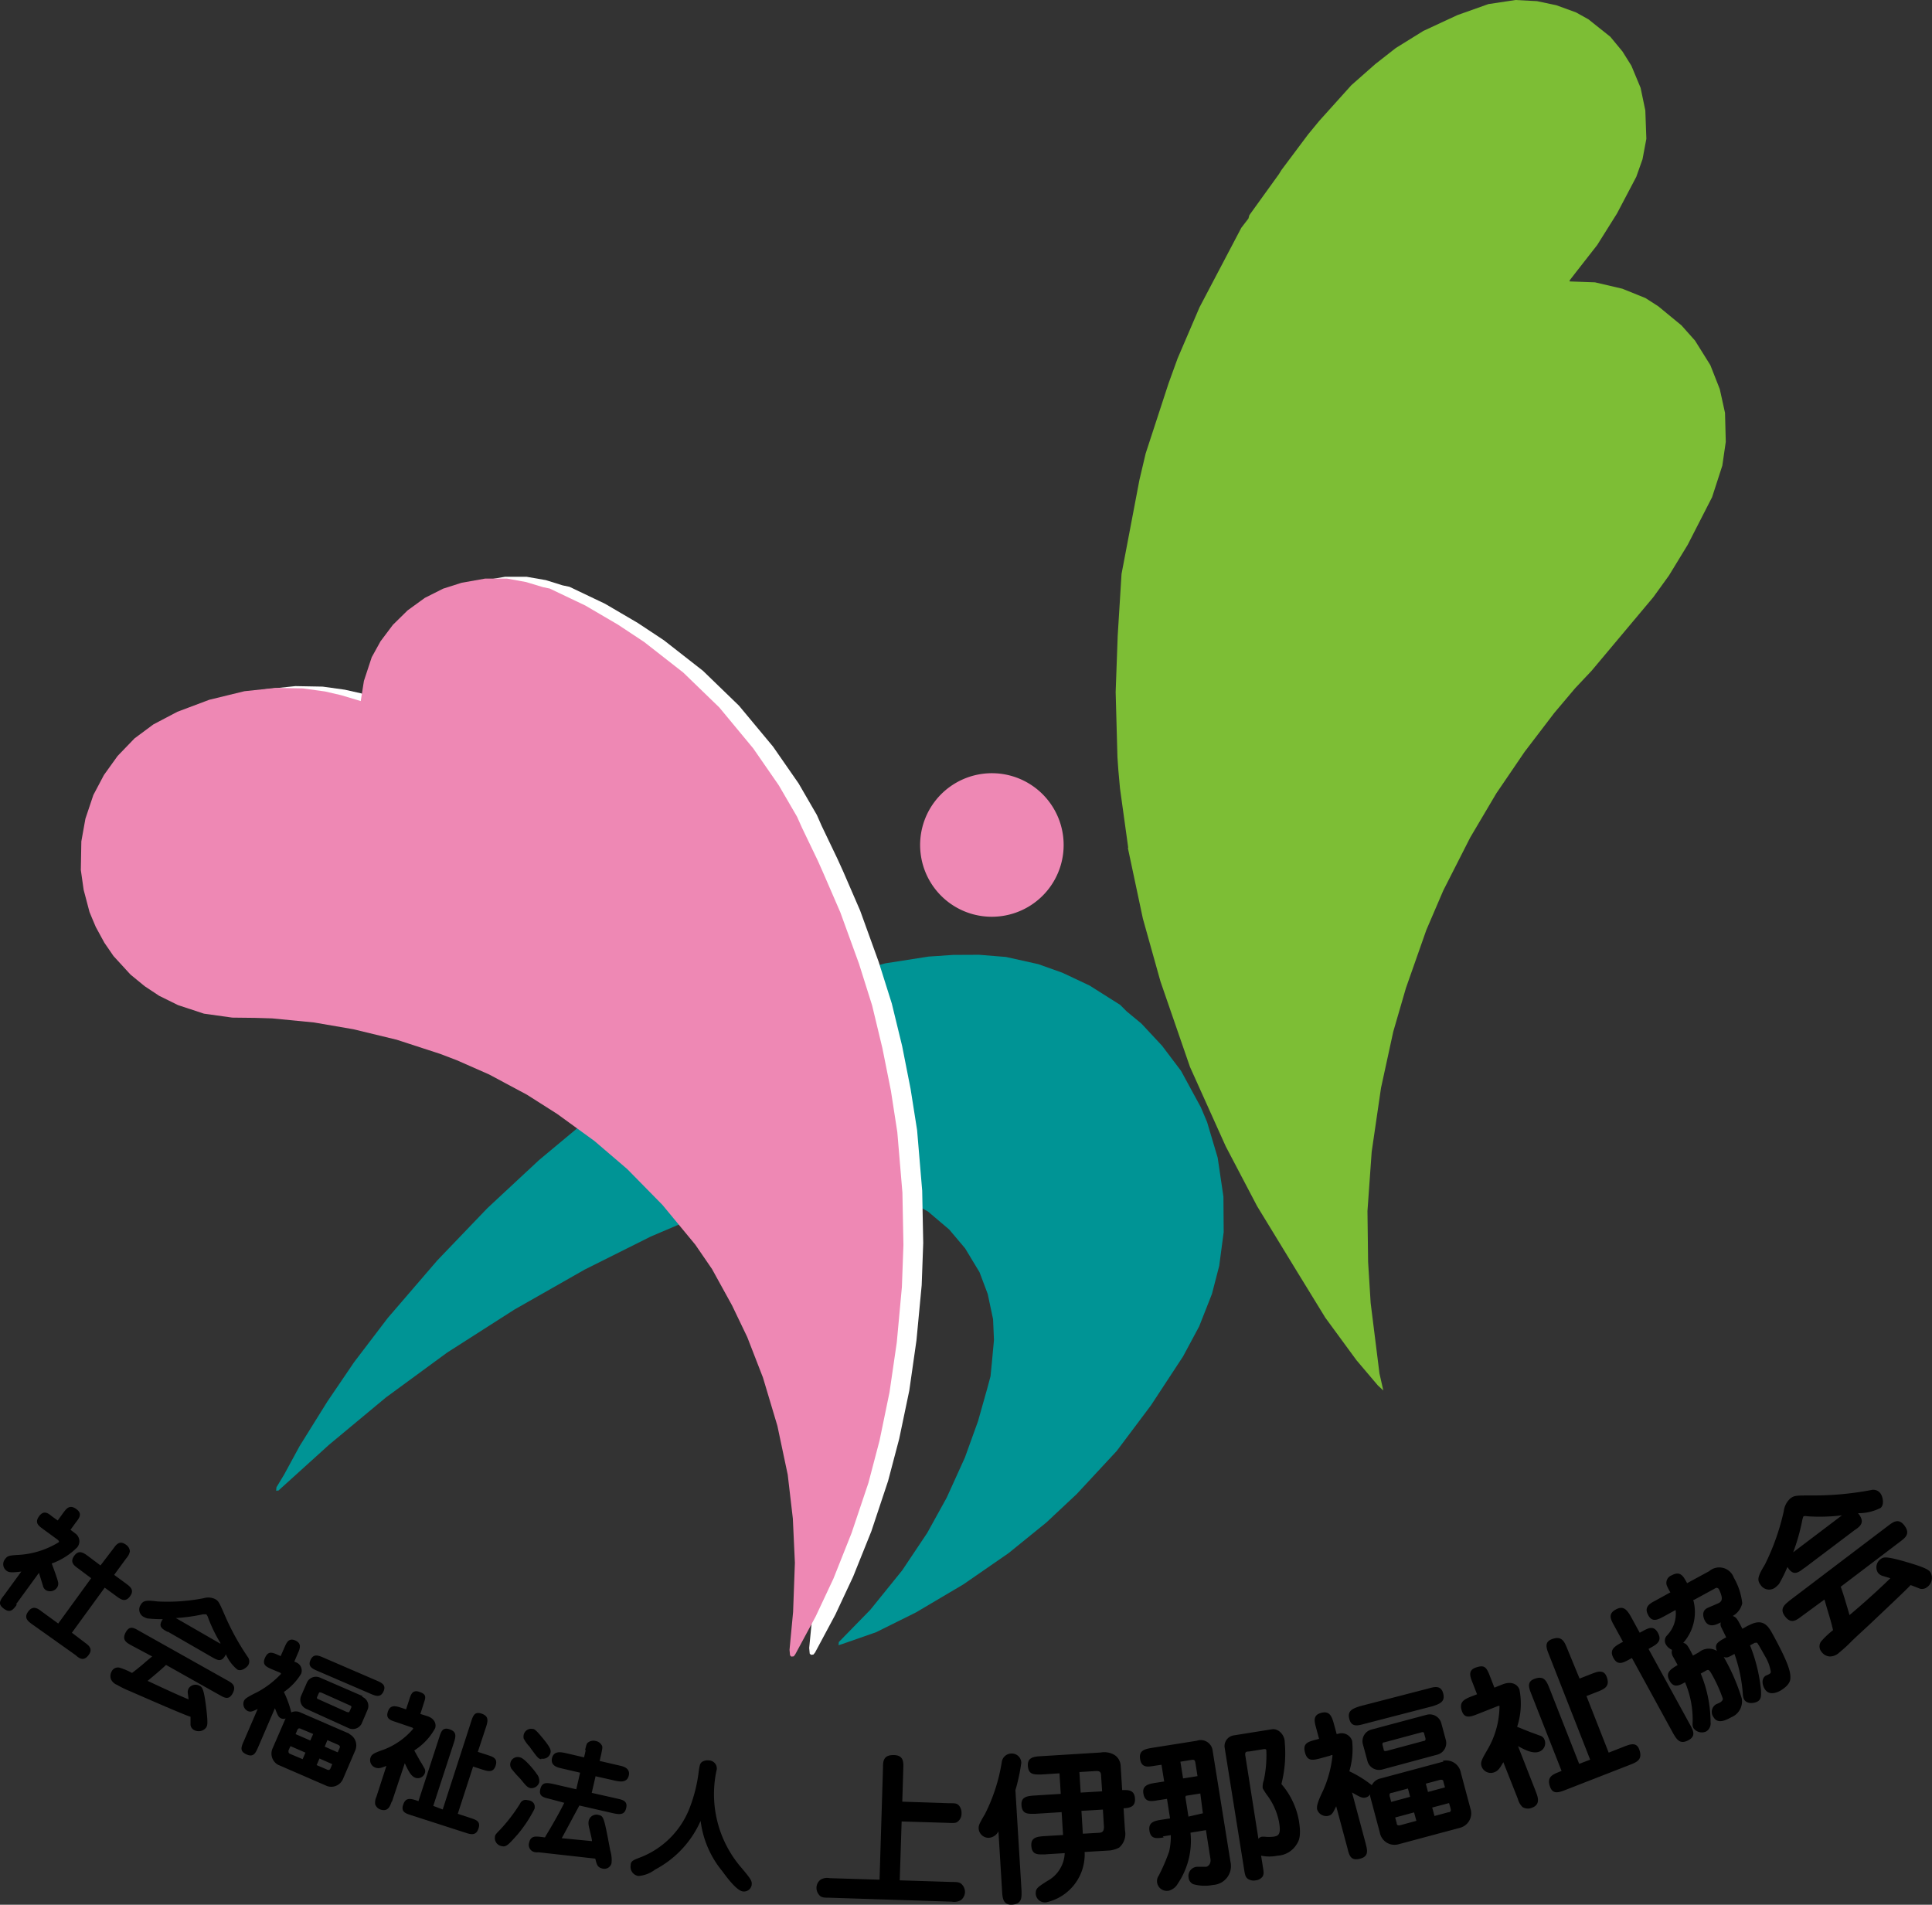
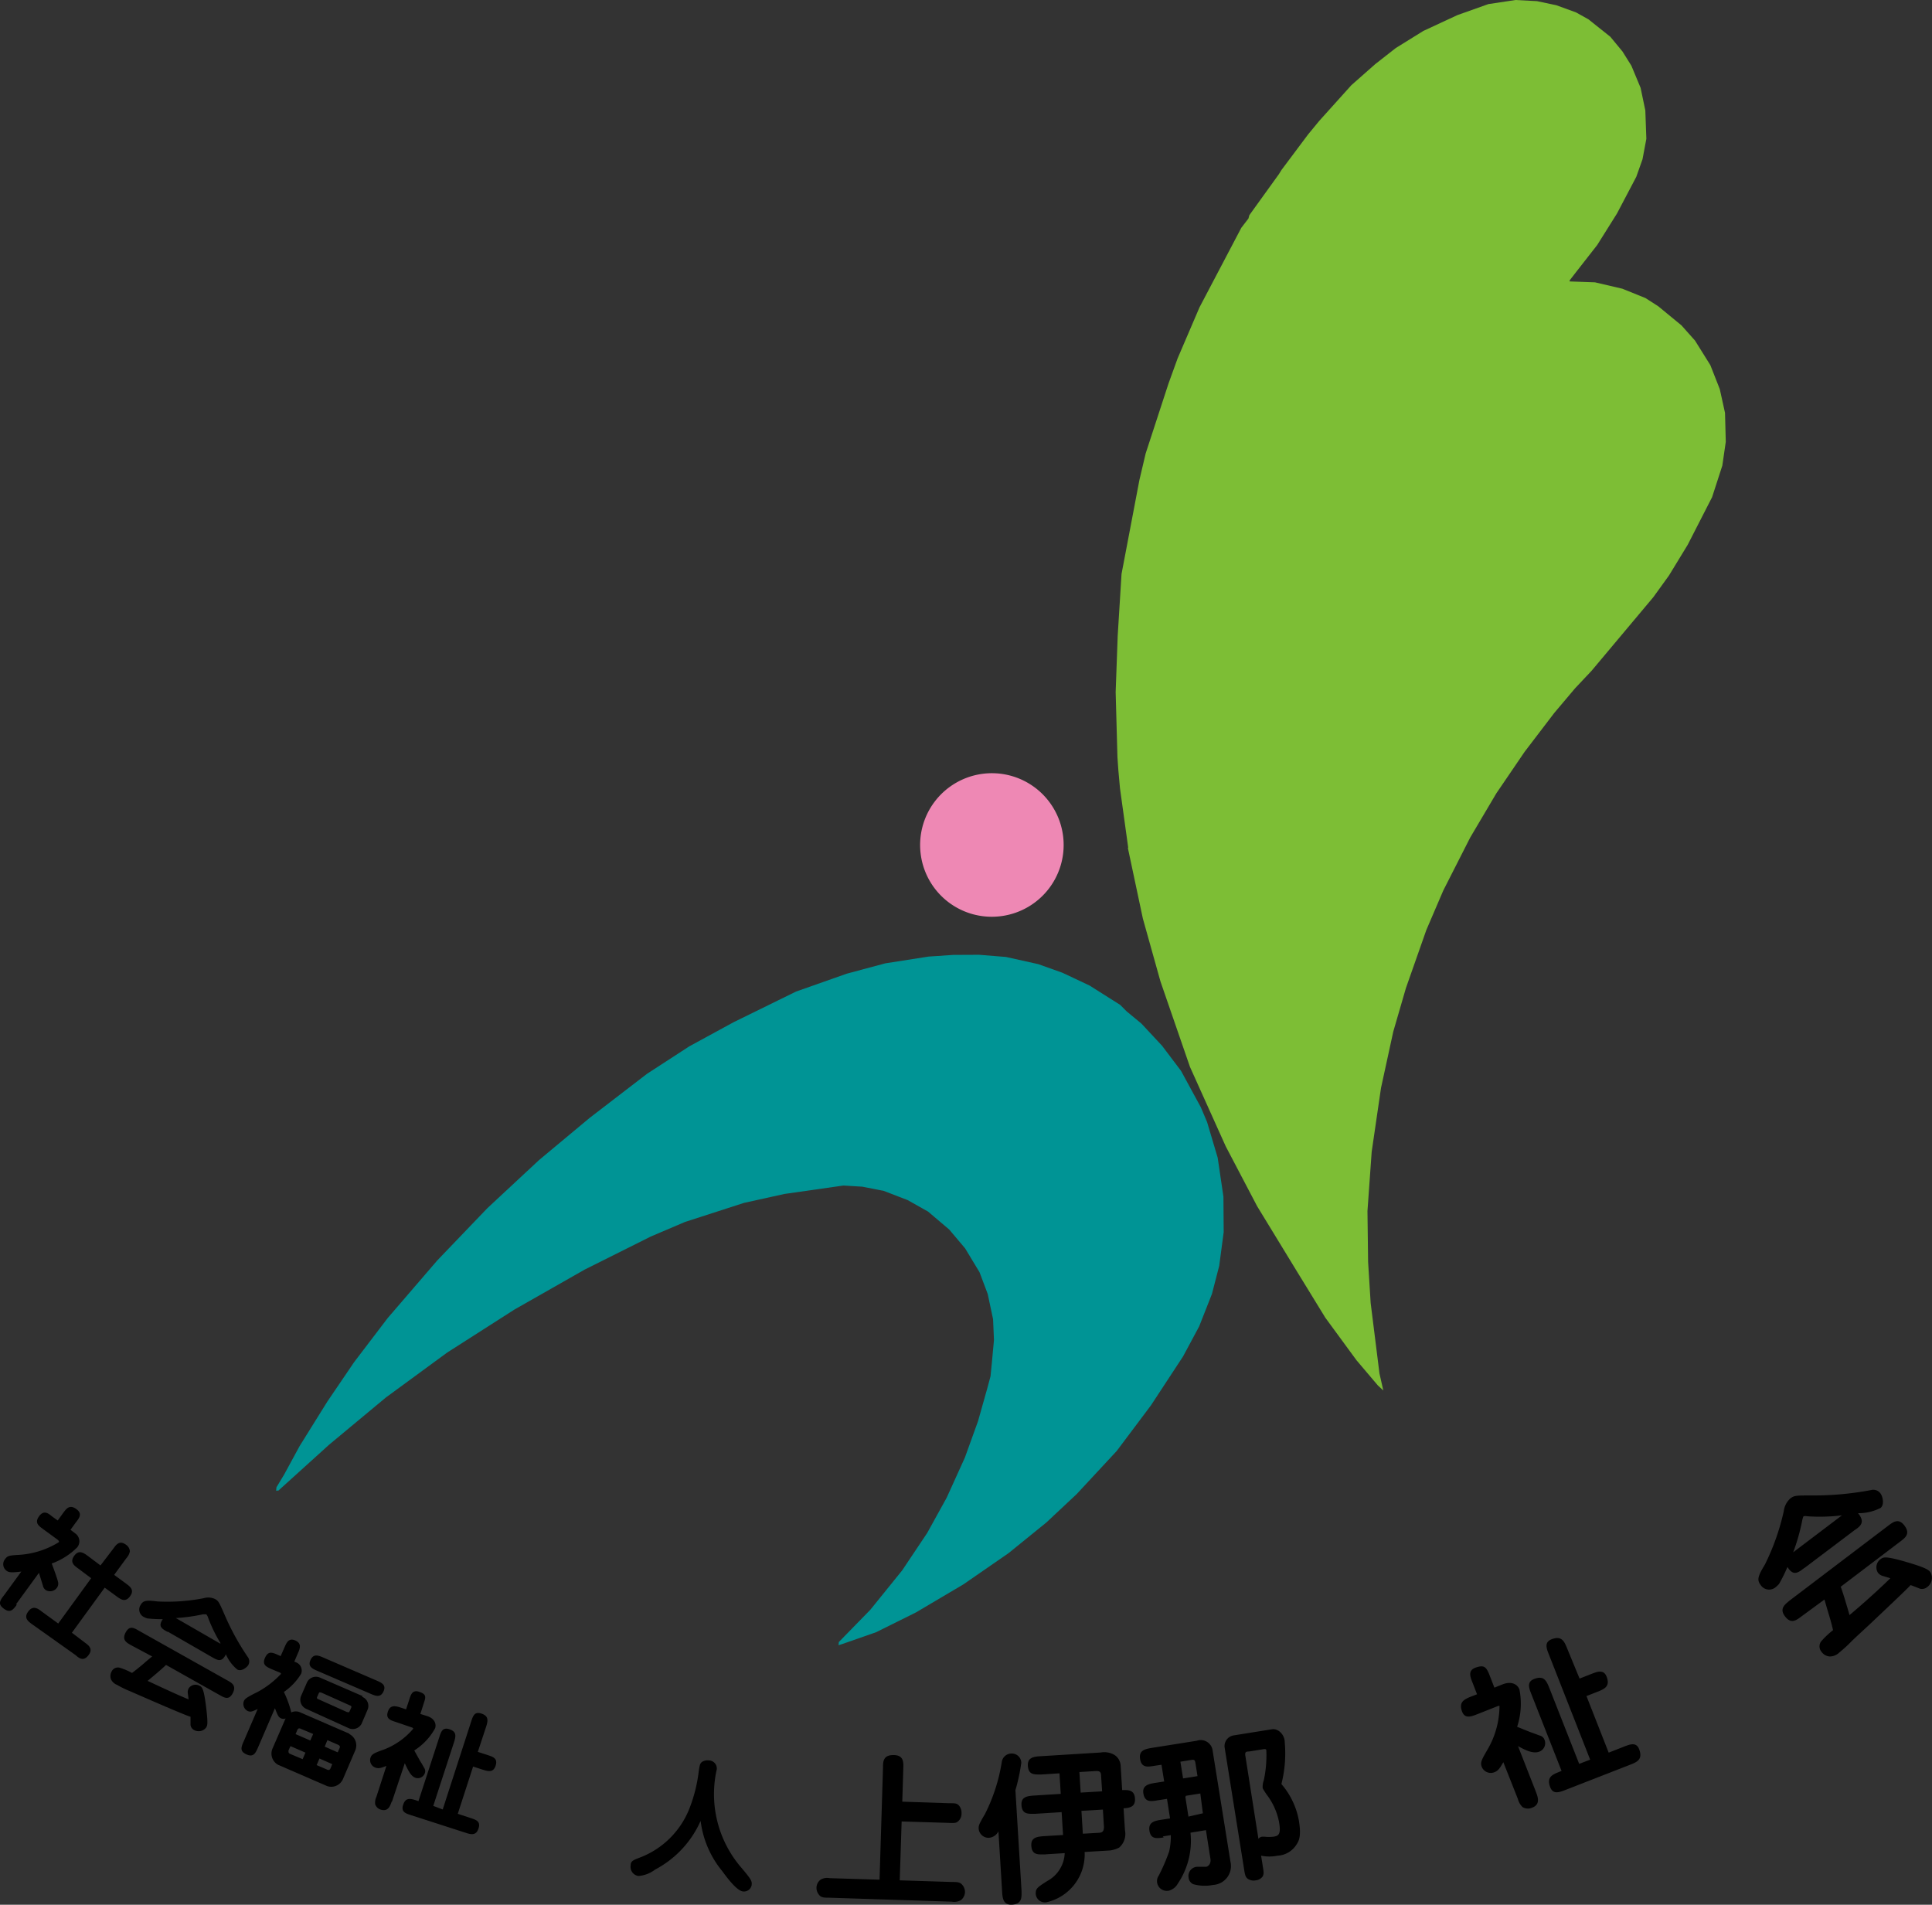
<svg xmlns="http://www.w3.org/2000/svg" viewBox="0 0 151.3 149.16">
  <rect x="0" y="0" width="151.3" height="149.16" fill="#333333" stroke="none" />
  <defs>
    <style>.cls-1{fill:#009495;}.cls-2{fill:#fff;}.cls-3{fill:#ee88b4;}.cls-4{fill:#7dbe35;}</style>
  </defs>
  <g id="レイヤー_2" data-name="レイヤー 2">
    <g id="ガイド">
      <polygon class="cls-1" points="21.65 116.47 22.26 115.46 23.46 113.25 25.64 109.75 27.74 106.66 30.36 103.22 34.24 98.71 38.17 94.61 42.22 90.84 46.18 87.54 50.67 84.09 53.98 81.94 57.45 80.05 62.34 77.65 66.31 76.25 69.33 75.44 72.72 74.91 74.65 74.78 76.68 74.77 78.78 74.94 81.3 75.5 83.21 76.18 85.33 77.18 87.72 78.69 88.23 79.2 89.39 80.16 91.01 81.9 92.49 83.86 94.04 86.71 94.53 87.87 95.36 90.66 95.81 93.71 95.83 96.49 95.48 99.13 94.91 101.33 93.91 103.87 92.65 106.22 90.13 110.06 87.45 113.63 84.32 117 81.94 119.23 78.98 121.63 75.45 124.07 71.73 126.27 68.61 127.82 66.29 128.63 65.67 128.84 65.69 128.59 68.16 126.06 70.65 122.98 72.61 120.05 74.14 117.28 75.56 114.15 76.59 111.3 77.3 108.78 77.57 107.78 77.67 106.77 77.84 104.94 77.77 103.31 77.35 101.33 76.71 99.63 75.58 97.76 74.34 96.29 72.68 94.88 71.08 93.98 69.21 93.26 67.53 92.93 66.05 92.84 61.43 93.5 58.26 94.2 53.65 95.69 50.95 96.84 45.81 99.41 40.29 102.55 35.02 105.92 30.23 109.43 25.78 113.13 21.8 116.73 21.66 116.73 21.62 116.75 21.64 116.58 21.65 116.47" />
-       <polygon class="cls-2" points="8.56 71.28 8.1 69.54 7.87 67.98 7.92 65.74 8.24 63.97 8.85 62.12 9.68 60.55 10.75 59.05 12.08 57.68 13.56 56.59 15.44 55.6 17.94 54.65 20.68 53.99 23.13 53.73 25.27 53.77 27 54.01 28.25 54.29 29.8 54.76 30.04 53.17 30.66 51.33 31.34 50.08 32.31 48.78 33.46 47.65 34.81 46.67 36.25 45.96 37.68 45.49 39.54 45.17 41.25 45.17 42.75 45.43 44.06 45.84 44.59 45.95 47.38 47.28 49.94 48.78 51.98 50.13 55.05 52.53 57.87 55.26 60.54 58.47 62.54 61.35 63.97 63.82 64.34 64.66 65.58 67.25 66.03 68.24 67.36 71.31 68.81 75.32 69.84 78.59 70.65 81.92 71.31 85.27 71.82 88.5 72.22 93.25 72.3 97.34 72.18 100.64 71.77 104.97 71.21 108.89 70.42 112.67 69.55 115.97 68.24 119.91 66.81 123.47 65.42 126.44 63.83 129.41 63.7 129.57 63.51 129.59 63.41 129.49 63.37 129.05 63.66 126.09 63.8 122.23 63.64 118.78 63.23 115.35 62.43 111.51 61.3 107.74 60.07 104.57 58.88 102.09 57.3 99.24 55.99 97.32 53.43 94.21 50.66 91.41 48.1 89.21 45.17 87.09 42.81 85.59 39.84 84 37.32 82.89 36.01 82.38 32.61 81.28 29.22 80.45 26.13 79.93 22.84 79.6 21.51 79.56 19.73 79.54 17.51 79.24 15.48 78.56 14.01 77.84 12.88 77.09 11.77 76.18 10.44 74.73 9.71 73.68 9.04 72.45 8.74 71.74 8.56 71.28" />
      <path d="M7.14,123.59l-1-.75c-.34-.24-.69-.5-.33-1s.73-.24,1.06,0l1,.75,1-1.31c.24-.33.49-.68,1-.31a.66.66,0,0,1,.3.53,1.13,1.13,0,0,1-.28.53l-.95,1.3.93.68c.32.24.68.5.31,1s-.72.24-1.05,0l-.93-.68-2.57,3.53,1,.76c.32.23.68.5.3,1s-.73.25-1,0L2.52,127.2c-.32-.23-.68-.5-.31-1s.74-.25,1.06,0l1.29.94Zm-5.82,2.07c-.28.38-.5.69-1,.33s-.35-.62,0-1.07l1.35-1.85c-.86.11-1,.05-1.15-.06a.63.63,0,0,1-.12-.92c.2-.26.28-.28,1.12-.33a6.71,6.71,0,0,0,3.1-1c0-.07,0-.08-.1-.18l-1.15-.84c-.35-.26-.68-.49-.31-1s.73-.23,1,0l.46.33.42-.58c.26-.35.5-.68,1-.34s.34.65,0,1.07l-.42.58.41.31a.75.75,0,0,1,.12,1.06,5.42,5.42,0,0,1-2,1.27c.07.18.42,1.12.48,1.39a.55.55,0,0,1-.08.52.66.66,0,0,1-.88.16.56.56,0,0,1-.21-.34l-.31-1-1.8,2.47" />
      <path d="M10.27,128.84c-.37-.21-.74-.41-.43-1s.68-.34,1.05-.13l6.91,3.88c.36.2.73.41.43,1s-.68.35-1.05.14L13,130.38c-.17.19-1.13,1-1.44,1.25.94.44,2.26,1.06,3.21,1.45l-.07-.54a.64.64,0,0,1,.08-.33.65.65,0,0,1,.86-.19c.18.1.32.18.5,1.65s.08,1.46,0,1.62a.74.74,0,0,1-.94.19.52.52,0,0,1-.28-.4s0-.59,0-.64c-.27-.06-2.58-1.06-3.06-1.27l-1.7-.74a7.73,7.73,0,0,1-1-.49.85.85,0,0,1-.47-.44.73.73,0,0,1,.05-.6.55.55,0,0,1,.6-.31,5.09,5.09,0,0,1,1,.42c.21-.16.5-.38.92-.74.21-.19.6-.51.66-.55Zm7-.16a11.84,11.84,0,0,1-1-2.07.47.47,0,0,0-.12-.19s-.08,0-.27,0a13.56,13.56,0,0,1-2.11.29l3.47,2m-4.11-.91c-.45-.25-.78-.43-.38-1a11.29,11.29,0,0,1-1.21-.06,1.63,1.63,0,0,1-.29-.12.65.65,0,0,1-.24-.93c.2-.36.45-.39,1.32-.28a14.73,14.73,0,0,0,3.6-.25,1.28,1.28,0,0,1,.91.06c.27.16.3.21.73,1.19a19.54,19.54,0,0,0,1.82,3.33.58.58,0,0,1,.05.66c-.11.18-.54.52-.86.34a3.19,3.19,0,0,1-.89-1.19c-.32.65-.63.48-1.09.22l-3.47-2" />
      <path d="M29.48,131.6c.39.17.78.34.56.84s-.57.4-1,.21l-4.18-1.8c-.39-.17-.77-.34-.55-.84s.57-.4,1-.21Zm-4.64,1.28c-.05.12,0,.16.1.19l2.23,1c.08,0,.15.07.21-.06l.12-.27c.05-.12,0-.16-.1-.19l-2.23-1c-.08,0-.16-.07-.21.06l-.12.27m3.52,0a.76.76,0,0,1,.43,1l-.47,1.1a.78.78,0,0,1-1,.36L24,133.83a.78.78,0,0,1-.43-1l.48-1.1a.78.78,0,0,1,1-.36l3.34,1.45m-3.61,5.4.84.36c.15.07.21,0,.26-.09l.14-.34-1-.44-.22.51m1.65-1,.15-.34c.05-.11,0-.18-.11-.24l-.85-.37-.21.51,1,.44m-3.69-.47-.15.34c0,.12,0,.19.11.25l1,.42.22-.51-1.15-.5m1.78-.95-1-.42c-.16-.07-.21,0-.26.08l-.14.34,1.15.5.22-.5m2.85,0a1,1,0,0,1,.44,1.3l-.94,2.19a1,1,0,0,1-1.25.58l-3.83-1.66a1,1,0,0,1-.44-1.3l.95-2.19a1.07,1.07,0,0,1,.07-.15.47.47,0,0,1-.35,0c-.2-.09-.26-.2-.49-.8l-1.33,3.09c-.18.4-.34.77-.87.54s-.48-.51-.26-1l1.11-2.57c-.42.2-.55.26-.78.16a.62.62,0,0,1-.3-.78c.07-.15.15-.26,1.05-.7A7.14,7.14,0,0,0,22,131.09c0-.06,0-.07-.11-.12l-.6-.25c-.43-.19-.78-.34-.54-.89s.56-.44,1-.24l.23.1.29-.66c.17-.4.34-.78.84-.57s.42.58.22,1l-.28.66.16.07a.69.69,0,0,1,.37.89,4.68,4.68,0,0,1-1.35,1.42,7.71,7.71,0,0,1,.58,1.6.84.84,0,0,1,.71,0l3.82,1.66" />
      <path d="M34.67,141.7l2.23-6.89c.14-.43.26-.8.8-.62s.54.5.38,1l-.66,2,.77.25c.42.14.8.26.63.81s-.52.49-1,.34l-.77-.25-1.2,3.7,1,.33c.43.14.8.26.63.8s-.5.53-1,.36l-4.28-1.38c-.44-.14-.81-.26-.63-.81s.5-.52,1-.36l.2.07,1.63-5c.14-.44.26-.81.8-.63s.52.5.36,1l-1.63,5Zm-4-.61c-.11.32-.27.81-.86.62a.66.66,0,0,1-.43-.42,1.11,1.11,0,0,1,.1-.59l.78-2.41c-.42.16-.59.22-.84.14a.62.62,0,0,1-.41-.77c.1-.3.29-.38,1.1-.67a5.67,5.67,0,0,0,2.25-1.61c0-.06-.08-.09-.1-.1L31,134.85c-.42-.13-.8-.26-.63-.79s.52-.5,1-.34l.43.14.24-.73c.14-.45.26-.82.8-.64s.51.4.38.79l-.3.94.54.17c.58.19.72.61.62.94a4.74,4.74,0,0,1-1.64,1.75c.09.15.44.8.52.92s.21.36.25.43a.45.45,0,0,1,.07.4.59.59,0,0,1-.72.4c-.37-.12-.57-.53-.86-1.15l-1,3" />
-       <path d="M41.86,141.65a10.37,10.37,0,0,1-1.32,2c-.78.88-.91,1-1.26.92a.64.64,0,0,1-.52-.72c0-.14.09-.25.39-.55a13.24,13.24,0,0,0,1.58-2.06.47.47,0,0,1,.57-.27C41.74,141,41.94,141.29,41.86,141.65Zm.52-3.88c-.23-.05-.3-.14-.92-1a2.64,2.64,0,0,1-.45-.63.72.72,0,0,1,0-.28.6.6,0,0,1,.68-.47c.16,0,.29.09.84.76s.62.89.59,1.07a.61.61,0,0,1-.72.5M42,138.88a.87.87,0,0,1,.23.69.64.64,0,0,1-.68.46c-.26-.06-.36-.19-.8-.73a9.65,9.65,0,0,1-.69-.78.59.59,0,0,1,.28-.89.62.62,0,0,1,.41,0c.31.07,1,.88,1.25,1.24m3.82-1.82c.08-.34.11-.49.21-.58a.71.71,0,0,1,.63-.13.69.69,0,0,1,.49.38c.05.13,0,.29-.06.62l-.13.56,1.59.37c.23.05.83.19.69.78s-.73.46-1,.41l-1.6-.36-.3,1.3,2,.45c.43.1.82.19.7.73s-.47.53-1,.42l-2.67-.61-.3.56c-.3.55-.77,1.45-1.08,2l2.37.23c0-.18-.22-1-.25-1.19a.92.92,0,0,1,0-.43.62.62,0,0,1,.77-.43c.4.09.42.19.91,2.78a2.52,2.52,0,0,1,.1,1,.58.58,0,0,1-.74.41c-.37-.09-.43-.34-.53-.77l-4.47-.5a.82.82,0,0,1-.23,0,.58.58,0,0,1-.48-.76c.12-.53.5-.48.84-.45l.4.05c.06-.13.4-.68.46-.79.52-.9.73-1.28,1.05-1.92L43,140.86c-.43-.1-.82-.19-.69-.74s.46-.53,1-.42l1.82.42.3-1.3-1.51-.35c-.24-.06-.83-.19-.69-.79s.73-.46,1-.41l1.51.35.13-.56" />
      <path d="M54.86,142.61a7.94,7.94,0,0,1-3.56,3.8,2.46,2.46,0,0,1-1.3.5.72.72,0,0,1-.61-.84c0-.34.24-.41.63-.57a6.75,6.75,0,0,0,4-3.95,11.77,11.77,0,0,0,.7-2.84c.07-.45.09-.6.25-.73a.82.82,0,0,1,.56-.12.63.63,0,0,1,.57.84,8.82,8.82,0,0,0,2,7.61c.73.87.81,1,.76,1.33a.61.61,0,0,1-.68.48c-.47-.06-1.19-1-1.61-1.58a7.65,7.65,0,0,1-1.7-3.93Z" />
      <path d="M69.15,138.44c0-.47,0-1,.81-1s.8.54.78,1.06l-.08,2.59,3.63.12c.53,0,.66,0,.84.22a.9.9,0,0,1,.17.58.79.79,0,0,1-.32.66c-.14.1-.31.1-.73.08l-3.64-.11-.15,4.61,4.12.13c.37,0,.61,0,.8.25a.85.85,0,0,1,.19.56.84.84,0,0,1-.32.61,1.06,1.06,0,0,1-.72.12l-9.61-.31c-.36,0-.62,0-.79-.24a.84.84,0,0,1-.19-.55.81.81,0,0,1,.32-.62,1,1,0,0,1,.71-.12l3.91.12Z" />
      <path d="M80,148.08c0,.43.07,1-.69,1.07s-.8-.52-.83-1l-.29-4.74a.91.91,0,0,1-.76.51.78.78,0,0,1-.79-.74c0-.2,0-.29.49-1.11A13.81,13.81,0,0,0,78.45,138a.77.77,0,0,1,.76-.68.74.74,0,0,1,.77.73,14.76,14.76,0,0,1-.46,2.14Zm6.31-7.8-.08-1.2c0-.41-.19-.4-.56-.38l-1.14.07.1,1.61,1.68-.1M86,143.53c.33,0,.47-.12.45-.52l-.08-1.3-1.68.1.11,1.79,1.2-.07m-4.16,1.69c-.54,0-1,.06-1.07-.62s.38-.77,1-.81l1.48-.09-.11-1.79-2.07.13c-.53,0-1,.06-1.07-.62s.37-.77,1-.81l2.07-.13-.1-1.61-1.4.09c-.53,0-1,.06-1.07-.62s.39-.78,1-.81l4.7-.29a1.58,1.58,0,0,1,1.06.18,1.07,1.07,0,0,1,.5.84l.12,1.92c.43,0,.94-.05,1,.63s-.39.77-.89.8l.11,1.73a1.41,1.41,0,0,1-.46,1.35,2.28,2.28,0,0,1-.7.22l-2,.12a3.84,3.84,0,0,1-3,3.94.72.72,0,0,1-.83-.67c0-.4.09-.48.91-1a2.59,2.59,0,0,0,1.36-2.18l-1.45.09" />
      <path d="M98.55,144a.44.44,0,0,1,.31-.17H99a3.09,3.09,0,0,0,.74,0c.41-.06.58-.21.43-1.12a5.15,5.15,0,0,0-1-2.21c-.24-.37-.28-.42-.29-.52a1.54,1.54,0,0,1,.09-.56,9.19,9.19,0,0,0,.2-2.33c0-.14-.1-.13-.35-.09l-1,.16c-.31,0-.34.09-.28.42Zm.33,2.08c.09.54.11.65,0,.87a.76.76,0,0,1-.53.3.84.84,0,0,1-.62-.11c-.2-.15-.23-.3-.31-.81l-1.52-9.51a.85.85,0,0,1,.71-.92l3-.48c.51-.08,1,.45,1,1a9.76,9.76,0,0,1-.26,3.29,6,6,0,0,1,1.37,2.87c.2,1.21,0,1.58-.17,1.84a1.87,1.87,0,0,1-1.5.9,3.29,3.29,0,0,1-1.29,0l.13.81m-6.06-5.4.24,1.53L94.2,142,94,140.45l-1.13.18m-.22-1.36,1.13-.18-.14-.88c-.06-.4-.07-.43-.4-.38l-.8.13.21,1.31m-1.52,4.62c-.51.08-1,.16-1.11-.5s.33-.79.9-.88l.71-.11-.24-1.53-.71.11c-.53.09-1,.17-1.13-.48s.33-.79.91-.88l.71-.11-.21-1.31-.55.08c-.52.09-1,.17-1.12-.5s.3-.8.9-.9l3.53-.56a.94.94,0,0,1,1.25.81l1.39,8.66A1.48,1.48,0,0,1,95,147.61a3.32,3.32,0,0,1-1.56-.06.64.64,0,0,1-.36-.52.72.72,0,0,1,.65-.84s.59,0,.71,0,.43-.19.35-.64l-.35-2.23-1.21.2a6,6,0,0,1-1,4,1.13,1.13,0,0,1-.7.54.77.77,0,0,1-.91-.61.76.76,0,0,1,.13-.58,14.75,14.75,0,0,0,.81-1.88,5.36,5.36,0,0,0,.13-1.28l-.62.1" />
-       <path d="M111.85,132.23c.49-.14,1-.27,1.17.38s-.25.81-.81,1L106.84,135c-.51.14-1,.27-1.17-.38s.24-.81.81-1ZM108.36,137c0,.16.15.13.25.11l2.86-.77c.1,0,.2-.05.16-.22l-.1-.35c0-.16-.15-.13-.24-.1l-2.86.77c-.1,0-.2.05-.16.21l.09.35m3.35-2.71a.94.94,0,0,1,1.15.61l.38,1.41a.94.94,0,0,1-.69,1.1l-4.3,1.16a.94.94,0,0,1-1.15-.62l-.38-1.4a.94.94,0,0,1,.69-1.11l4.3-1.15m.63,7.92,1.08-.29c.2,0,.22-.14.18-.29l-.12-.43-1.32.35.18.66m.82-2.24-.12-.43c0-.14-.1-.2-.3-.15l-1.08.29.17.65,1.33-.36m-3.9,2.36.12.44c0,.15.09.21.29.16l1.25-.34-.18-.66-1.48.4m1-2.27-1.25.34c-.2,0-.21.14-.18.27l.12.44,1.48-.4-.17-.65m2.73-2.17a1.17,1.17,0,0,1,1.41.92l.75,2.81a1.17,1.17,0,0,1-.76,1.5l-4.92,1.32a1.17,1.17,0,0,1-1.41-.92l-.75-2.81a.54.54,0,0,1,0-.2.59.59,0,0,1-.35.25c-.26.07-.4,0-1.08-.39l1.07,4c.13.51.26,1-.42,1.18s-.85-.13-1-.79l-.89-3.31c-.25.52-.32.67-.62.75a.75.75,0,0,1-.88-.53c0-.19-.06-.35.48-1.46a9,9,0,0,0,.73-2.72c0-.08-.07-.06-.19,0l-.77.21c-.55.14-1,.26-1.19-.45s.2-.84.8-1l.3-.08-.23-.85c-.14-.52-.27-1,.38-1.18s.84.23,1,.82l.23.84.21-.05a.86.86,0,0,1,1,.58,6.11,6.11,0,0,1-.22,2.38,8.86,8.86,0,0,1,1.76,1.09,1,1,0,0,1,.69-.53l4.92-1.32" />
      <path d="M124.53,137.8l-3.23-8.23c-.21-.52-.38-1,.27-1.22s.89.07,1.13.67l1,2.43.92-.36c.51-.2,1-.38,1.22.27s-.1.87-.68,1.1l-.92.36,1.74,4.43,1.2-.47c.51-.2,1-.38,1.21.27s-.06.89-.66,1.12l-5.13,2c-.52.2-1,.38-1.22-.27s.07-.89.67-1.12l.24-.1-2.36-6c-.21-.52-.38-1,.27-1.22s.87.07,1.11.67l2.36,6Zm-4.25,2.52c.15.39.39,1-.32,1.25a.8.8,0,0,1-.73-.06,1.33,1.33,0,0,1-.36-.63L117.73,138c-.28.47-.39.66-.69.78a.76.76,0,0,1-1-.42c-.14-.36,0-.57.52-1.47a6.84,6.84,0,0,0,.87-3.27c0-.08-.15,0-.17,0l-1.57.62c-.51.2-1,.38-1.21-.26s.1-.87.67-1.1l.52-.2-.34-.88c-.21-.52-.39-1,.26-1.22s.79,0,1,.45l.44,1.13.65-.26c.7-.27,1.15,0,1.31.4a5.79,5.79,0,0,1-.18,2.93c.2.07,1,.41,1.2.47l.56.21a.52.52,0,0,1,.38.32.71.71,0,0,1-.37.93c-.44.18-.95,0-1.7-.42l1.41,3.6" />
-       <path d="M128.6,127.76c.47-.26.9-.5,1.23.1s0,.87-.54,1.16l-.19.11,3.24,5.91c.26.48.5.91-.12,1.24s-.88,0-1.18-.52l-3.24-5.92-.2.11c-.48.26-.91.5-1.24-.1s0-.87.54-1.17l.2-.11-.7-1.28c-.26-.47-.49-.9.12-1.24s.88,0,1.19.53l.7,1.28Zm4-2.48a3.62,3.62,0,0,1-.78,3.37c.27.08.34.18.76,1l.47-.26a1.2,1.2,0,0,1,1.41-.1c-.23-.55.07-.71.72-1.07-.09-.2-.41-.83-.42-.87a.54.54,0,0,1,0-.3c-.35.18-.92.46-1.24-.12-.07-.12-.35-.74.18-1,.14-.07.78-.33.91-.4.31-.17.3-.45,0-1.08a.2.2,0,0,0-.3-.06l-1.65.9m4.28,2c1.16-.63,1.55.08,1.9.71,1.18,2.16,1.39,2.9,1.37,3.39,0,.21-.06.57-.77,1-.16.09-.9.49-1.26-.16-.22-.39-.2-.81.09-1,0,0,.25-.11.28-.13a.25.25,0,0,0,.13-.16,3.36,3.36,0,0,0-.42-1.18c-.08-.13-.6-1.09-.66-1.11s-.12,0-.18,0l-.37.2a12.88,12.88,0,0,1,.86,3.52c0,.32.06.7-.28.88-.15.09-.8.28-1.06-.19a1.28,1.28,0,0,1-.08-.33,11.9,11.9,0,0,0-.66-3.21c-.52.29-.58.32-.84.24A15.88,15.88,0,0,1,136.4,133a1.33,1.33,0,0,1-.8,1.47c-.44.24-1.08.57-1.41,0a.69.69,0,0,1,.19-1l.31-.14c.1-.06.23-.16.23-.3a11,11,0,0,0-.8-1.8c-.27-.5-.33-.5-.5-.41l-.43.24a10.05,10.05,0,0,1,.77,3.81.74.74,0,0,1-.34.72.81.81,0,0,1-1-.26.64.64,0,0,1-.07-.33,7.44,7.44,0,0,0-.59-3.26c-.45.25-.88.48-1.21-.12s0-.86.63-1.23l-.34-.62a.69.69,0,0,1-.1-.57,1,1,0,0,1-.49-.44.58.58,0,0,1,.09-.68,2.44,2.44,0,0,0,.68-2l-.91.5c-.47.25-.91.5-1.23-.09s0-.86.55-1.14l1.18-.65a4.63,4.63,0,0,1-.28-.54.63.63,0,0,1,.37-.79c.67-.36.9,0,1.22.61l1.73-.94a1.21,1.21,0,0,1,1.93.51,5.12,5.12,0,0,1,.66,2,1.52,1.52,0,0,1-.75,1c.28.09.35.2.76,1l.47-.26" />
      <path d="M141.08,126.58c-.41.31-.82.62-1.29,0s0-.93.36-1.24l7.72-5.86c.4-.3.82-.62,1.28,0s.08.93-.35,1.25l-4.65,3.53c.12.27.56,1.74.69,2.22,1-.84,2.3-2,3.2-2.89l-.64-.19a.71.71,0,0,1-.34-.25.79.79,0,0,1,.21-1.05c.21-.16.36-.27,2.09.24,1.56.46,1.69.62,1.82.79a.89.89,0,0,1-.25,1.15.64.64,0,0,1-.58.13s-.67-.27-.73-.28c-.21.26-2.46,2.37-2.92,2.81s-1.15,1.06-1.66,1.55a11.28,11.28,0,0,1-1,.92,1.08,1.08,0,0,1-.74.31.85.85,0,0,1-.64-.35.66.66,0,0,1-.05-.82,6.41,6.41,0,0,1,.94-.89c-.07-.32-.18-.75-.38-1.4-.1-.33-.27-.92-.29-1Zm3.23-7.92a14.42,14.42,0,0,1-2.79.08.66.66,0,0,0-.28,0s-.05.08-.1.31a15.6,15.6,0,0,1-.71,2.51l3.88-2.94m-3,4.16c-.5.39-.87.67-1.33-.07a11.64,11.64,0,0,1-.66,1.33,2.25,2.25,0,0,1-.27.26.79.79,0,0,1-1.17-.18c-.31-.4-.21-.7.34-1.61a18.3,18.3,0,0,0,1.47-4.16,1.6,1.6,0,0,1,.51-1c.31-.23.38-.24,1.69-.24a24.2,24.2,0,0,0,4.63-.42.69.69,0,0,1,.75.27c.16.21.33.86,0,1.13a3.84,3.84,0,0,1-1.76.41c.56.69.23,1-.29,1.34l-3.88,2.93" />
-       <polygon class="cls-3" points="7.01 71.42 6.55 69.68 6.33 68.13 6.37 65.89 6.69 64.11 7.31 62.26 8.14 60.69 9.21 59.2 10.54 57.82 12.01 56.73 13.89 55.74 16.39 54.8 19.14 54.13 21.58 53.87 23.72 53.91 25.46 54.15 26.71 54.44 28.25 54.9 28.5 53.32 29.11 51.47 29.8 50.22 30.77 48.93 31.92 47.8 33.27 46.82 34.7 46.1 36.14 45.64 37.99 45.31 39.71 45.31 41.2 45.58 42.52 45.98 43.05 46.09 45.84 47.42 48.4 48.92 50.44 50.27 53.51 52.67 56.33 55.4 58.99 58.61 60.99 61.5 62.42 63.96 62.8 64.81 64.04 67.39 64.48 68.38 65.81 71.45 67.27 75.47 68.3 78.74 69.1 82.07 69.77 85.42 70.27 88.65 70.67 93.39 70.75 97.49 70.63 100.78 70.23 105.12 69.66 109.03 68.88 112.81 68.01 116.12 66.69 120.05 65.27 123.62 63.88 126.58 62.28 129.55 62.16 129.71 61.97 129.73 61.87 129.63 61.83 129.2 62.11 126.23 62.25 122.38 62.09 118.92 61.69 115.49 60.88 111.66 59.75 107.88 58.52 104.71 57.33 102.23 55.76 99.38 54.45 97.47 51.88 94.36 49.12 91.55 46.55 89.35 43.63 87.23 41.27 85.73 38.3 84.14 35.78 83.03 34.47 82.53 31.06 81.42 27.67 80.6 24.59 80.07 21.3 79.75 19.96 79.71 18.19 79.69 15.97 79.38 13.94 78.71 12.46 77.98 11.33 77.23 10.22 76.32 8.89 74.87 8.17 73.82 7.5 72.59 7.2 71.88 7.01 71.42" />
      <polygon class="cls-4" points="87.51 59.29 87.37 54.2 87.53 49.79 87.83 44.95 89.23 37.59 89.72 35.51 91.51 30.03 92.22 28.07 93.94 24.06 97.21 17.84 97.77 17.11 97.84 16.85 100.16 13.63 100.35 13.32 102.43 10.54 103.31 9.47 105.83 6.67 107.7 5.02 109.31 3.76 111.47 2.42 114.14 1.18 116.56 0.32 118.69 0 120.37 0.09 121.88 0.41 123.42 0.97 124.39 1.51 126.11 2.88 127.06 4.03 127.76 5.15 128.48 6.88 128.85 8.65 128.93 10.87 128.63 12.47 128.14 13.85 126.63 16.72 125.08 19.19 123.4 21.34 122.92 21.96 122.93 22.04 124.91 22.11 127.05 22.61 128.86 23.34 129.87 23.99 131.68 25.48 132.74 26.67 133.94 28.59 134.68 30.47 135.09 32.33 135.15 34.6 134.88 36.46 134.08 38.93 132.17 42.66 130.7 45.07 129.48 46.76 124.64 52.53 123.35 53.9 121.72 55.83 119.4 58.87 117.18 62.13 115.14 65.58 113.03 69.73 111.7 72.83 110.1 77.38 109.11 80.79 108.15 85.2 107.42 90.2 107.09 94.84 107.14 98.83 107.34 102.04 108.03 107.56 108.33 108.89 107.9 108.49 106.23 106.52 103.79 103.19 101.95 100.19 101.63 99.67 98.45 94.46 95.99 89.77 93.19 83.55 90.88 76.86 89.5 71.93 88.33 66.42 88.35 66.36 87.71 61.74 87.58 60.3 87.51 59.29" />
      <path class="cls-3" d="M78.43,71.74a5.62,5.62,0,1,0-6.32-4.8A5.61,5.61,0,0,0,78.43,71.74Z" />
    </g>
  </g>
</svg>